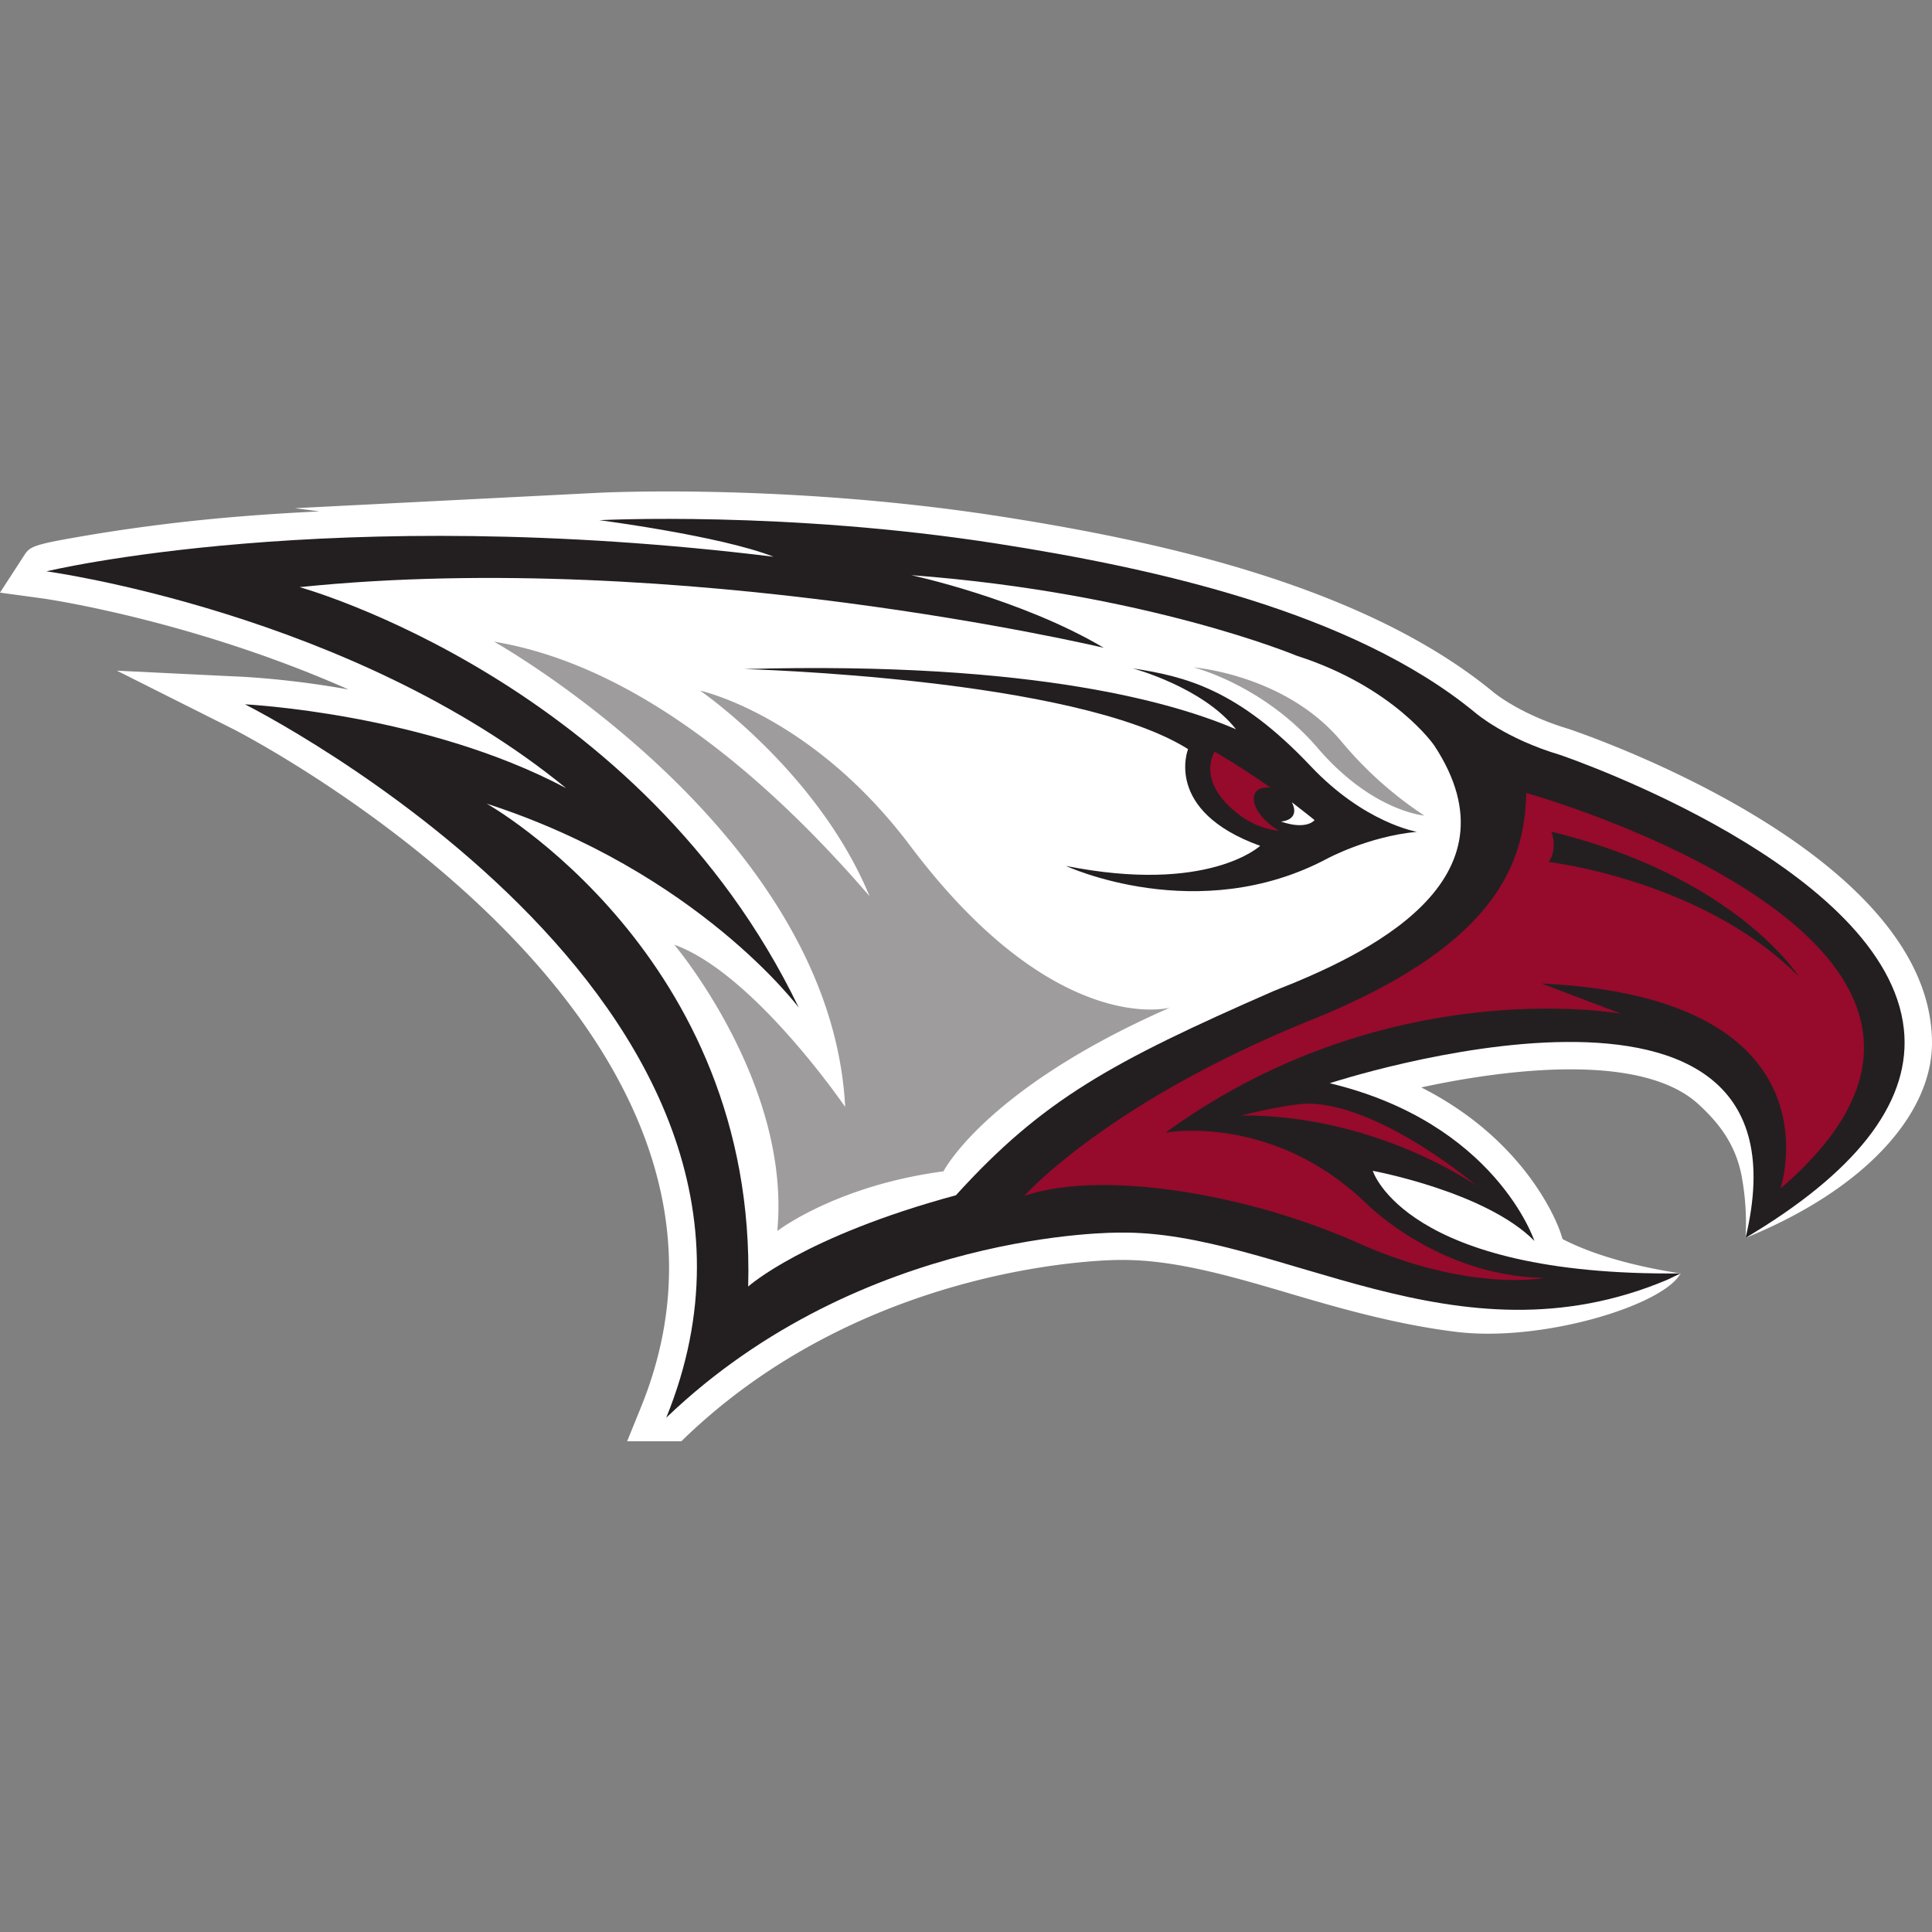
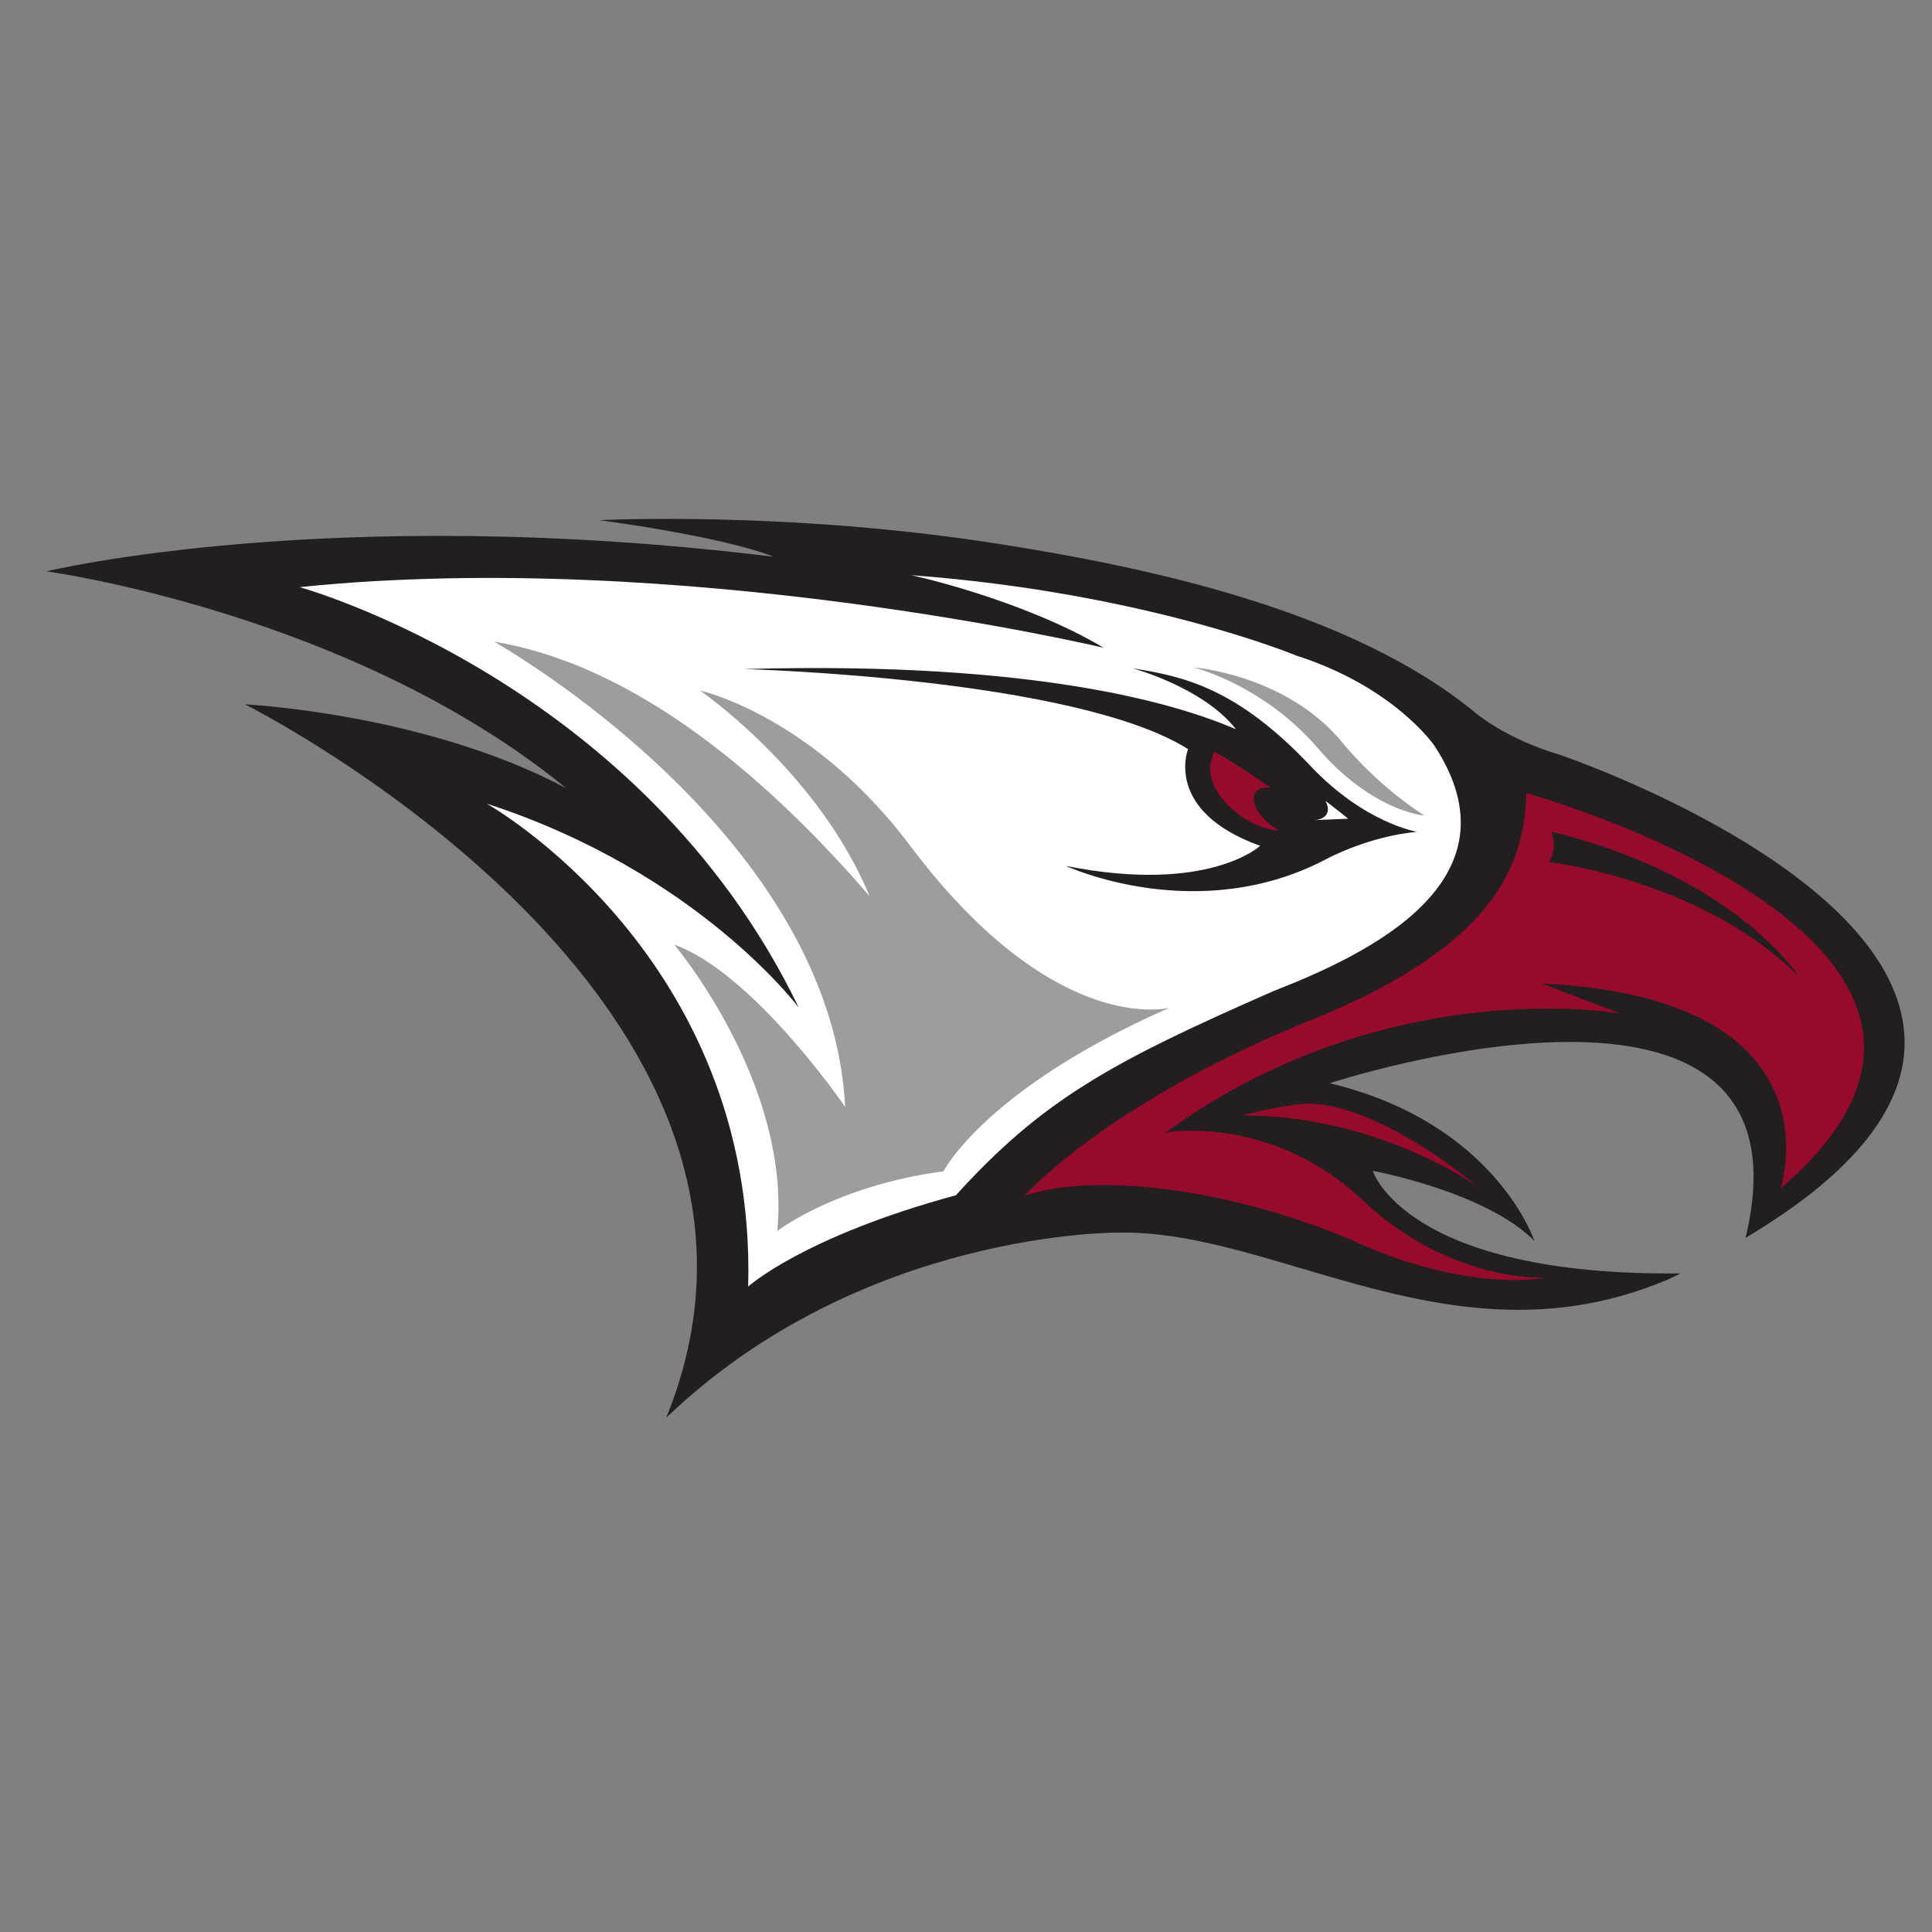
<svg xmlns="http://www.w3.org/2000/svg" fill="none" viewBox="0 0 500 500">
  <rect x="0" y="0" width="500" height="500" fill="#808080" stroke="none" />
  <g clip-path="url(#8990a)">
-     <path fill="#fff" d="M499.76 265.58c-4.85-45.32-84.66-73.82-93.75-76.92-12.68-3.78-19.46-9.48-19.53-9.54-34.22-28.2-88.94-39.41-127.13-45.4-54.77-8.58-102.6-6.28-104.6-6.18l-78.42 3.98 6.36.83a597 597 0 0 0-20.18 1.28 470 470 0 0 0-38.38 4.67C8.03 141 7.8 141.33 6.08 144L0 153.37l11.08 1.51c.53.07 38.27 5.47 79.13 23.56a236 236 0 0 0-26.48-3.24l-33.48-1.63 29.96 15.04c1.48.74 146.64 74.99 105.65 175.63L162.3 373h14.02l1.01-.97c48.07-46.09 111.72-45.95 112.36-45.95 14.07-.2 29.08 4.24 44.98 8.94 13.12 3.88 27.5 7.88 42.25 9.67 22.25 2.71 53.52-6.85 58.02-15.13-9.53-1.46-21.36-4.14-30.54-8.88l-.57-1.75c-.38-1.14-8.04-23.37-36.02-37.51 24.35-5.25 57.63-8.67 71.8 4.4 4.73 4.37 9.47 9.85 11.13 18.57a67 67 0 0 1 1.01 15.98c31.08-12.65 48.25-32.12 48.25-50.49q0-2.14-.24-4.3" />
    <path fill="#231F20" d="m451.75 320.37 2.5-1.53c27.45-16.86 40.4-34.53 38.47-52.5-4.45-41.53-85.52-69.8-89-70.98-14.17-4.22-21.79-10.8-21.89-10.89-31.93-26.32-83.61-37.49-123.58-43.75-54.82-8.6-103.14-6.1-103.14-6.1s31.4 4.07 45.07 9.46c-114.7-14.06-188.15 3.78-188.15 3.78s78.95 10.7 134.5 56.13c-36.58-19.46-83.14-21.71-83.14-21.71S216.4 258.9 172.42 366.9c50.9-48.77 117.35-47.9 117.35-47.9 41.21-.62 86.96 35.38 141.77 12.18l3.4-1.62c-71.27.75-79.67-26.55-79.67-26.55s29.23 5.39 41.83 18.13c0 0-10.05-30.52-52.96-40.8 0 0 127.28-41.82 107.61 40.03" />
    <path fill="#960A2C" d="M395 205.23c-.42 18.41-8.04 39.5-55.48 58.66-53.2 21.5-74.41 45.6-74.41 45.6 20-6.8 57.65-.63 86.45 12.23 28.82 12.84 48.12 9 48.12 9-27.6-.41-46.2-19.38-46.2-19.38-24.35-23.35-51.8-18.23-51.8-18.23 57.45-41.82 117.9-30.75 117.9-30.75l-20.59-7.82c78.33 3.7 61.8 53.04 61.8 53.04C534.77 244.2 395 205.23 395 205.23m5.81 17.86c2.42-3.55.7-7.85.7-7.85 47.74 11.69 63.95 37.4 63.95 37.4-24.91-24.96-64.65-29.55-64.65-29.55m-86.45-28.56c5.6 3.29 10.45 6.5 14.48 9.34-1.67-.19-3.03.12-3.76 1.03-1.62 2.07.08 6.2 5.14 9.61q.4.27.83.51a20.6 20.6 0 0 1-10.04-3.94c-11.88-8.79-6.65-16.55-6.65-16.55" />
    <path fill="#960A2C" d="M321.23 288.69s13.22-3.41 18.59-3.04c18.82 1.14 42.3 21.23 42.3 21.23s-25.78-18.38-60.89-18.2Z" />
    <path fill="#fff" d="M371.21 192.97s-10.31-15.17-35.72-23.3c0 0-38.86-16.25-99.66-20.82 0 0 28.4 6.1 49.83 18.8 0 0-109.23-25.9-208.13-15.7 0 0 88.43 24.3 129.2 108.84 0 0-26.1-35.08-80.78-52.81 0 0 69.96 39.21 67.68 124.97 0 0 14.28-12.92 53.76-23.62 22.42-24.7 40.13-34.42 82.24-52.86 23.92-9.35 64.64-28.38 41.58-63.5M343.5 222.2c-33.48 17.8-67.64 1.9-67.64 1.9 36.88 7.34 50.27-5.2 50.27-5.2-25.1-9.04-18.66-25.03-18.66-25.03-29.29-18.47-114.87-20.72-114.87-20.72 76.43-2.13 112.56 9.26 127.27 15.58-8.54-10.91-26.73-15.76-26.73-15.76 13.49 2.08 27.19 5.31 46.1 25.35 13.93 14.72 27.46 16.95 27.46 16.95-12.62 1.2-23.2 6.93-23.2 6.93" />
-     <path fill="#fff" d="M340.2 212.25s-1.98 2.68-8.71.36c0 0 5.18-.2 2.86-4.97 0 0 5.18 4 5.85 4.6Z" />
+     <path fill="#fff" d="M340.2 212.25c0 0 5.18-.2 2.86-4.97 0 0 5.18 4 5.85 4.6Z" />
    <path fill="#9E9C9D" d="M218.73 286.48c-3.68-71.52-90.87-120.42-90.87-120.42 35.1 5.84 68.65 32.8 97.18 65.87-13.31-32.24-43.84-53.19-43.84-53.19s28.85 6.23 54.39 40.19c37.55 49.92 67.16 41.86 67.16 41.86-47.73 20.93-58.58 42.35-58.58 42.35-27.86 3.71-43.01 15.45-43.01 15.45 3.64-38.29-26.65-74.1-26.65-74.1 20.6 7.4 44.22 41.99 44.22 41.99m149.87-75.42s-13.46-1.03-27.55-17.44-32.15-20.9-32.15-20.9 23.86 1.84 38.32 19.24a98 98 0 0 0 21.37 19.1Z" />
  </g>
  <defs>
    <clipPath id="8990a">
      <path fill="#fff" d="M0 0h500v500H0z" />
    </clipPath>
  </defs>
</svg>